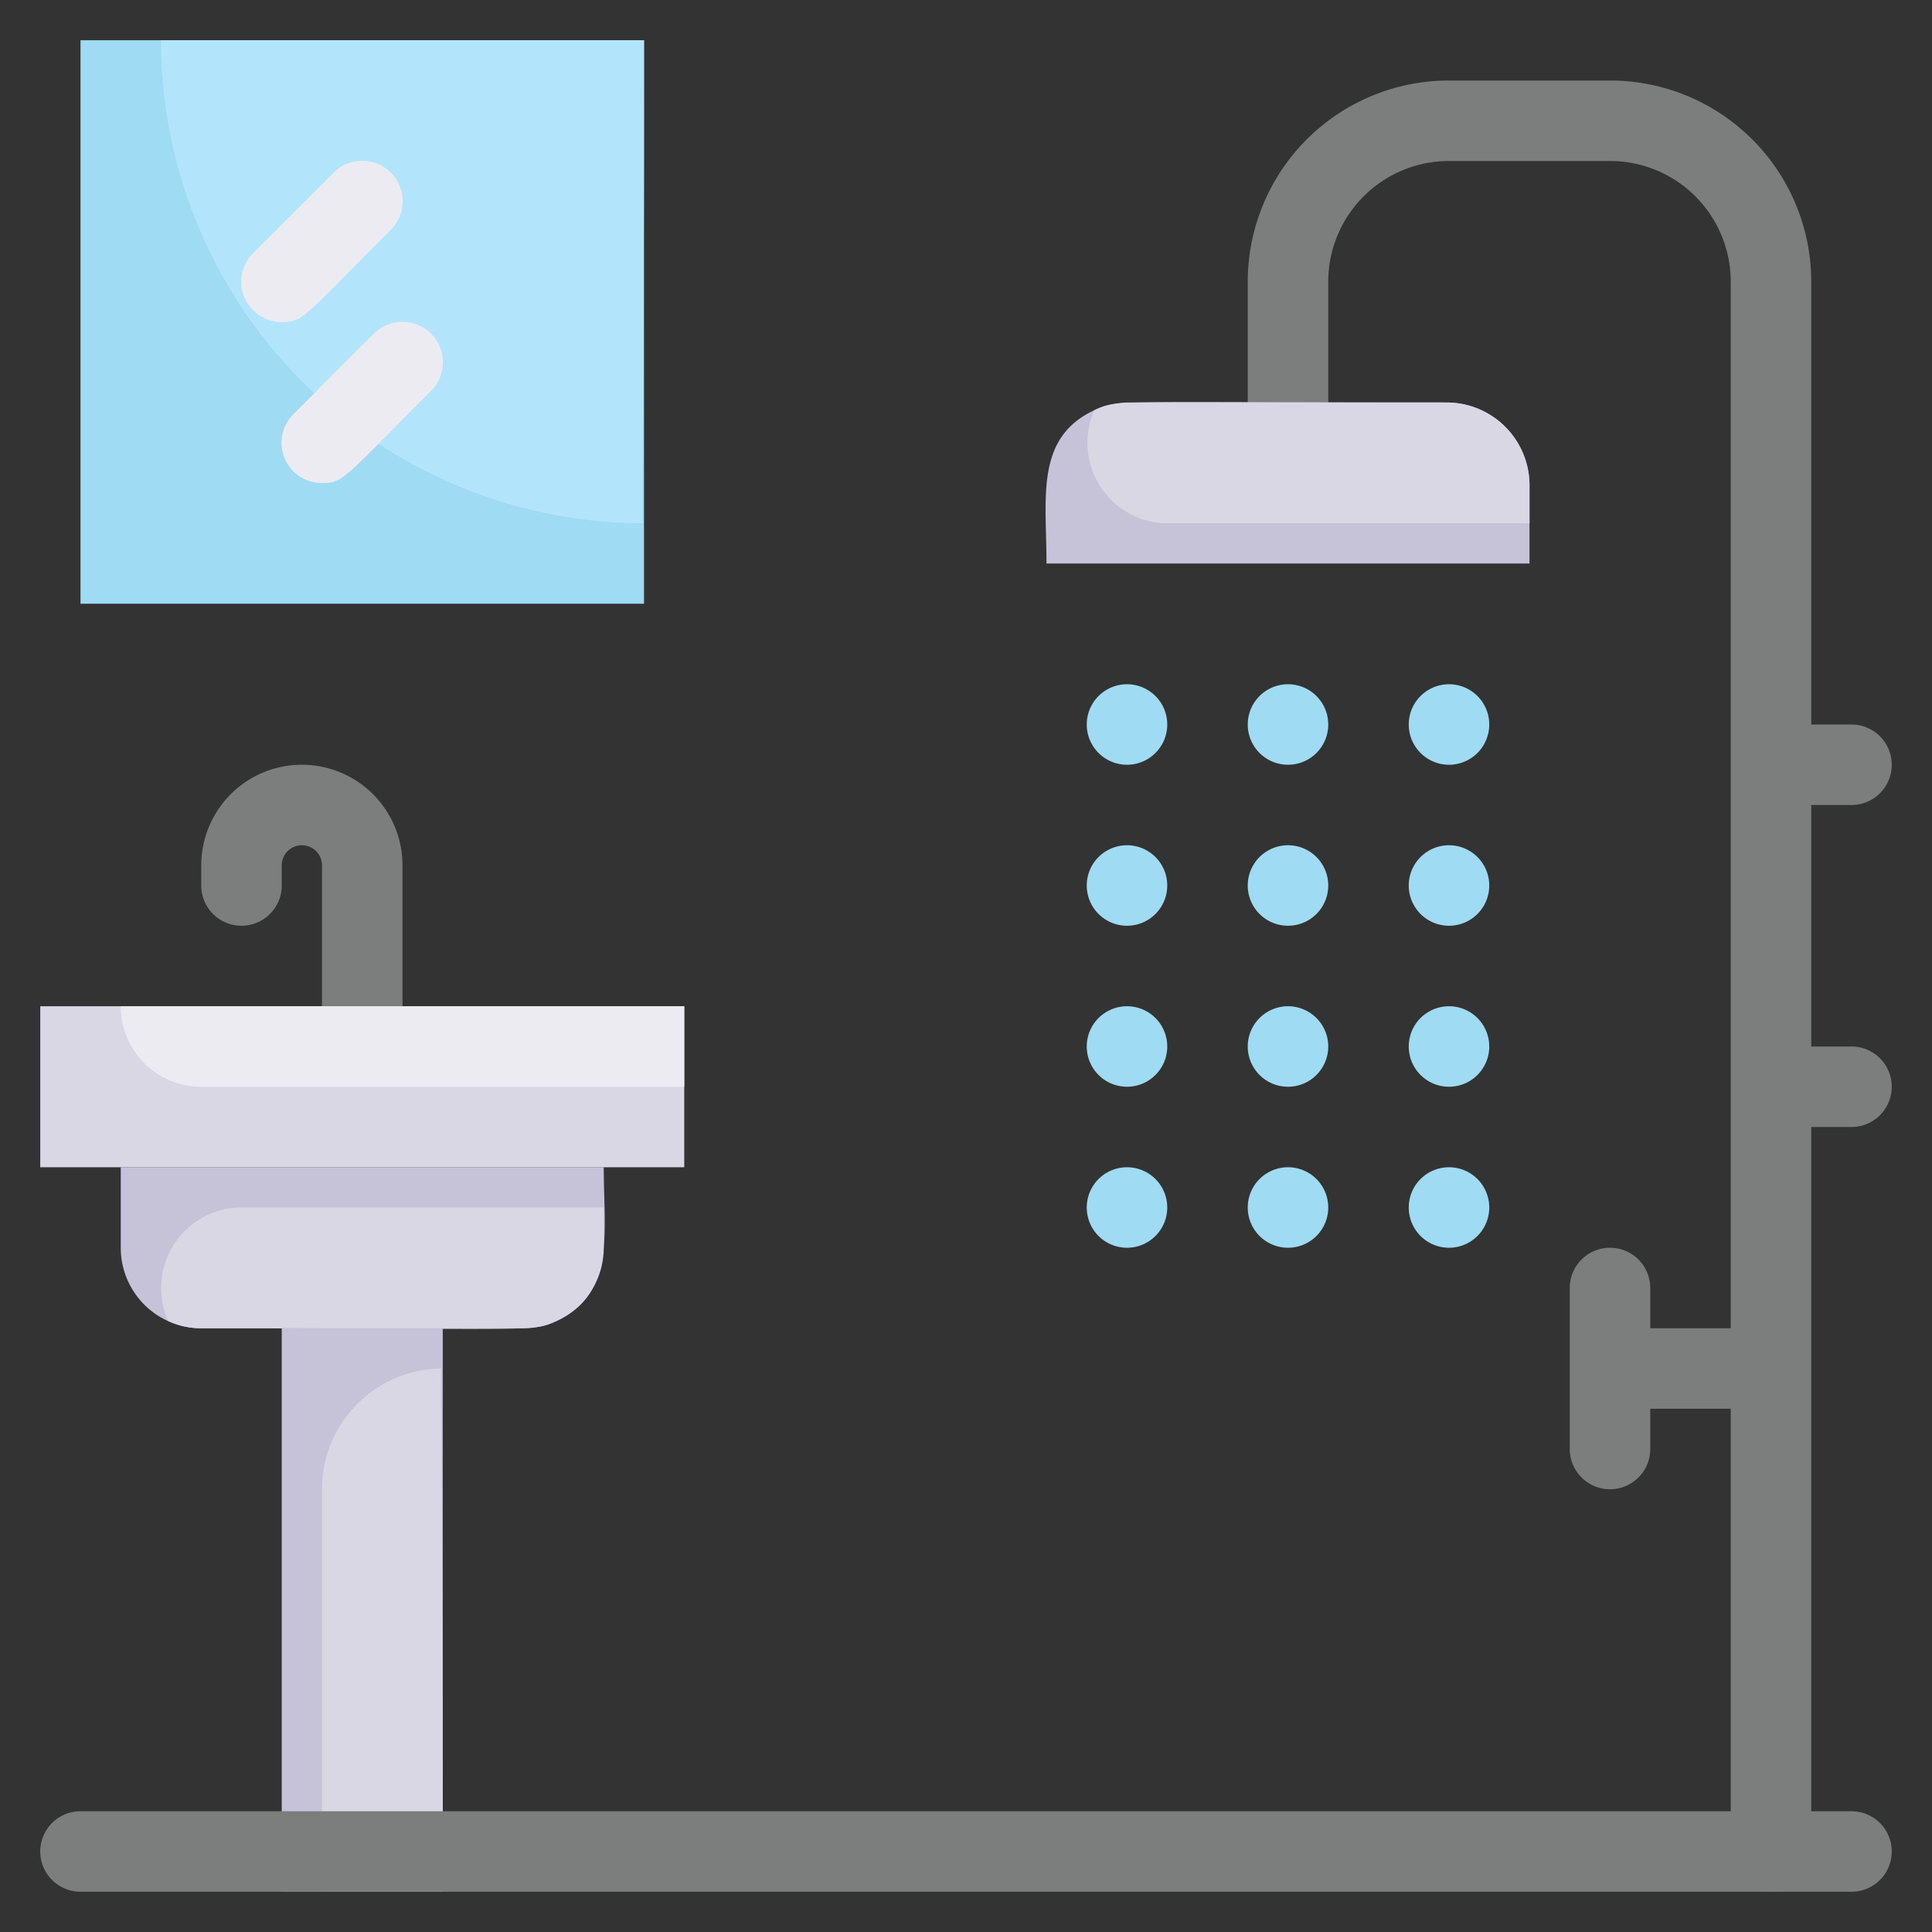
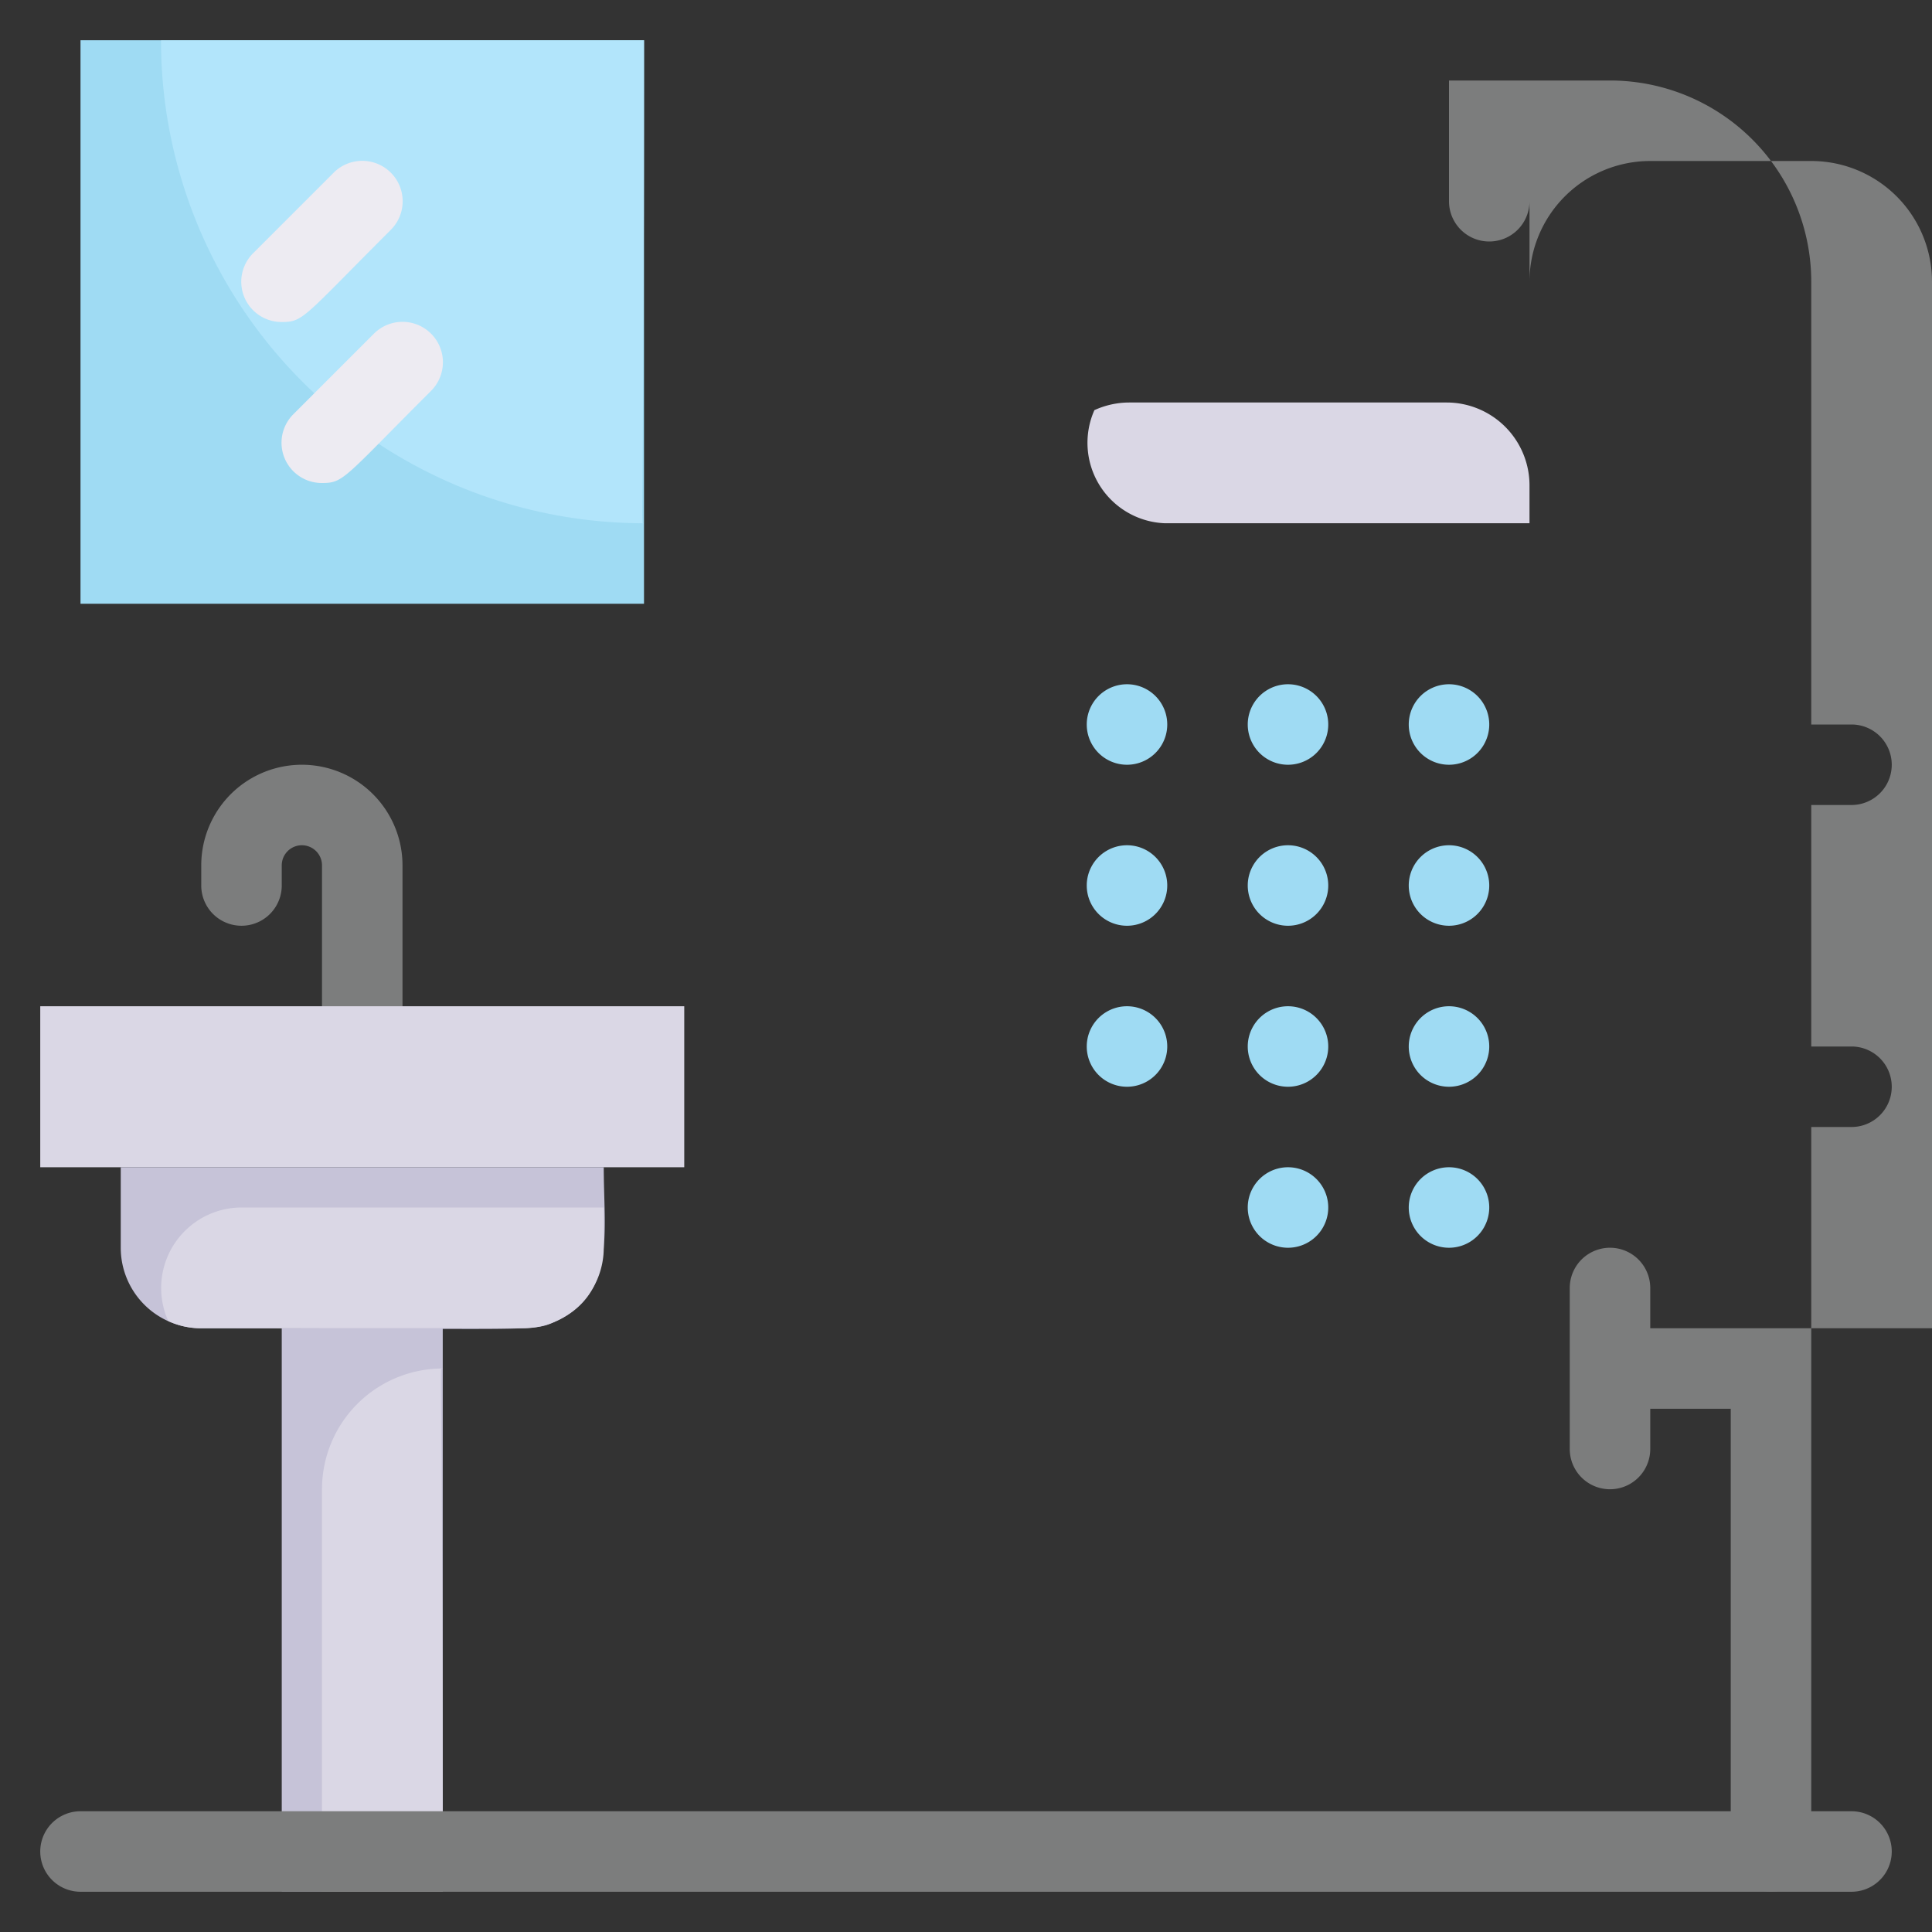
<svg xmlns="http://www.w3.org/2000/svg" viewBox="0 0 48 48">
  <rect x="0" y="0" width="48" height="48" fill="#333333" stroke="none" />
  <defs>
    <style>.cls-1{fill:#7c7d7d;}.cls-2{fill:#dad7e5;}.cls-3{fill:#edebf2;}.cls-4{fill:#c6c3d8;}.cls-5{fill:#9fdbf3;}.cls-6{fill:#b2e5fb;}</style>
  </defs>
  <title>bathroom</title>
  <g id="bathroom">
    <path class="cls-1" d="M8,26V21.5a.5.5,0,0,0-1,0V22a1,1,0,0,1-2,0v-.5a2.5,2.5,0,0,1,5,0V26A1,1,0,0,1,8,26Z" />
-     <path class="cls-1" d="M46,26H45V20h1a1,1,0,0,0,0-2H45V7a5,5,0,0,0-5-5H36a5,5,0,0,0-5,5v3a1,1,0,0,0,2,0V7a3,3,0,0,1,3-3h4a3,3,0,0,1,3,3V33H41V32a1,1,0,0,0-2,0v4a1,1,0,0,0,2,0V35h2V46a1,1,0,0,0,2,0V28h1A1,1,0,0,0,46,26Z" />
+     <path class="cls-1" d="M46,26H45V20h1a1,1,0,0,0,0-2H45V7a5,5,0,0,0-5-5H36v3a1,1,0,0,0,2,0V7a3,3,0,0,1,3-3h4a3,3,0,0,1,3,3V33H41V32a1,1,0,0,0-2,0v4a1,1,0,0,0,2,0V35h2V46a1,1,0,0,0,2,0V28h1A1,1,0,0,0,46,26Z" />
    <rect class="cls-2" x="1" y="25" width="16" height="4" />
-     <path class="cls-3" d="M17,25v2H5a2,2,0,0,1-2-2Z" />
    <path class="cls-4" d="M15,29c0,1.62.3,3.15-1.18,3.82-.58.28-.45.18-8.82.18a2,2,0,0,1-2-2V29Z" />
    <path class="cls-2" d="M6,30a2,2,0,0,0-1.82,2.82A1.89,1.89,0,0,0,5,33h8a2,2,0,0,0,2-2V30Z" />
    <rect class="cls-4" x="7" y="33" width="4" height="14" />
    <path class="cls-2" d="M8,37V47h3c0-13.72-.1-13,0-13A3,3,0,0,0,8,37Z" />
    <rect class="cls-5" x="2" y="1" width="14" height="14" />
    <path class="cls-6" d="M16,1c0,12.64-.1,12,0,12A12,12,0,0,1,4,1Z" />
    <path class="cls-3" d="M7,8a1,1,0,0,1-.71-1.71l2-2A1,1,0,0,1,9.71,5.71C7.53,7.89,7.54,8,7,8Z" />
    <path class="cls-3" d="M8,12a1,1,0,0,1-.71-1.71l2-2a1,1,0,0,1,1.42,1.42C8.53,11.89,8.54,12,8,12Z" />
-     <path class="cls-4" d="M38,12.06V14H26c0-1.63-.29-3.12,1.19-3.81.59-.27.31-.19,8.75-.19A2.06,2.06,0,0,1,38,12.06Z" />
    <path class="cls-2" d="M38,12.06V13H28.94a2,2,0,0,1-1.75-2.81,2.09,2.09,0,0,1,.87-.19h7.88A2.06,2.06,0,0,1,38,12.06Z" />
    <path class="cls-5" d="M29,18a1,1,0,0,0-2,0A1,1,0,0,0,29,18Z" />
    <path class="cls-5" d="M33,18a1,1,0,0,0-2,0A1,1,0,0,0,33,18Z" />
    <path class="cls-5" d="M29,22a1,1,0,0,0-2,0A1,1,0,0,0,29,22Z" />
    <path class="cls-5" d="M33,22a1,1,0,0,0-2,0A1,1,0,0,0,33,22Z" />
    <path class="cls-5" d="M29,26a1,1,0,0,0-2,0A1,1,0,0,0,29,26Z" />
    <path class="cls-5" d="M33,26a1,1,0,0,0-2,0A1,1,0,0,0,33,26Z" />
-     <path class="cls-5" d="M29,30a1,1,0,0,0-2,0A1,1,0,0,0,29,30Z" />
    <path class="cls-5" d="M33,30a1,1,0,0,0-2,0A1,1,0,0,0,33,30Z" />
    <path class="cls-5" d="M37,18a1,1,0,0,0-2,0A1,1,0,0,0,37,18Z" />
    <path class="cls-5" d="M37,22a1,1,0,0,0-2,0A1,1,0,0,0,37,22Z" />
    <path class="cls-5" d="M37,26a1,1,0,0,0-2,0A1,1,0,0,0,37,26Z" />
    <path class="cls-5" d="M37,30a1,1,0,0,0-2,0A1,1,0,0,0,37,30Z" />
    <path class="cls-1" d="M46,47H2a1,1,0,0,1,0-2H46A1,1,0,0,1,46,47Z" />
  </g>
</svg>